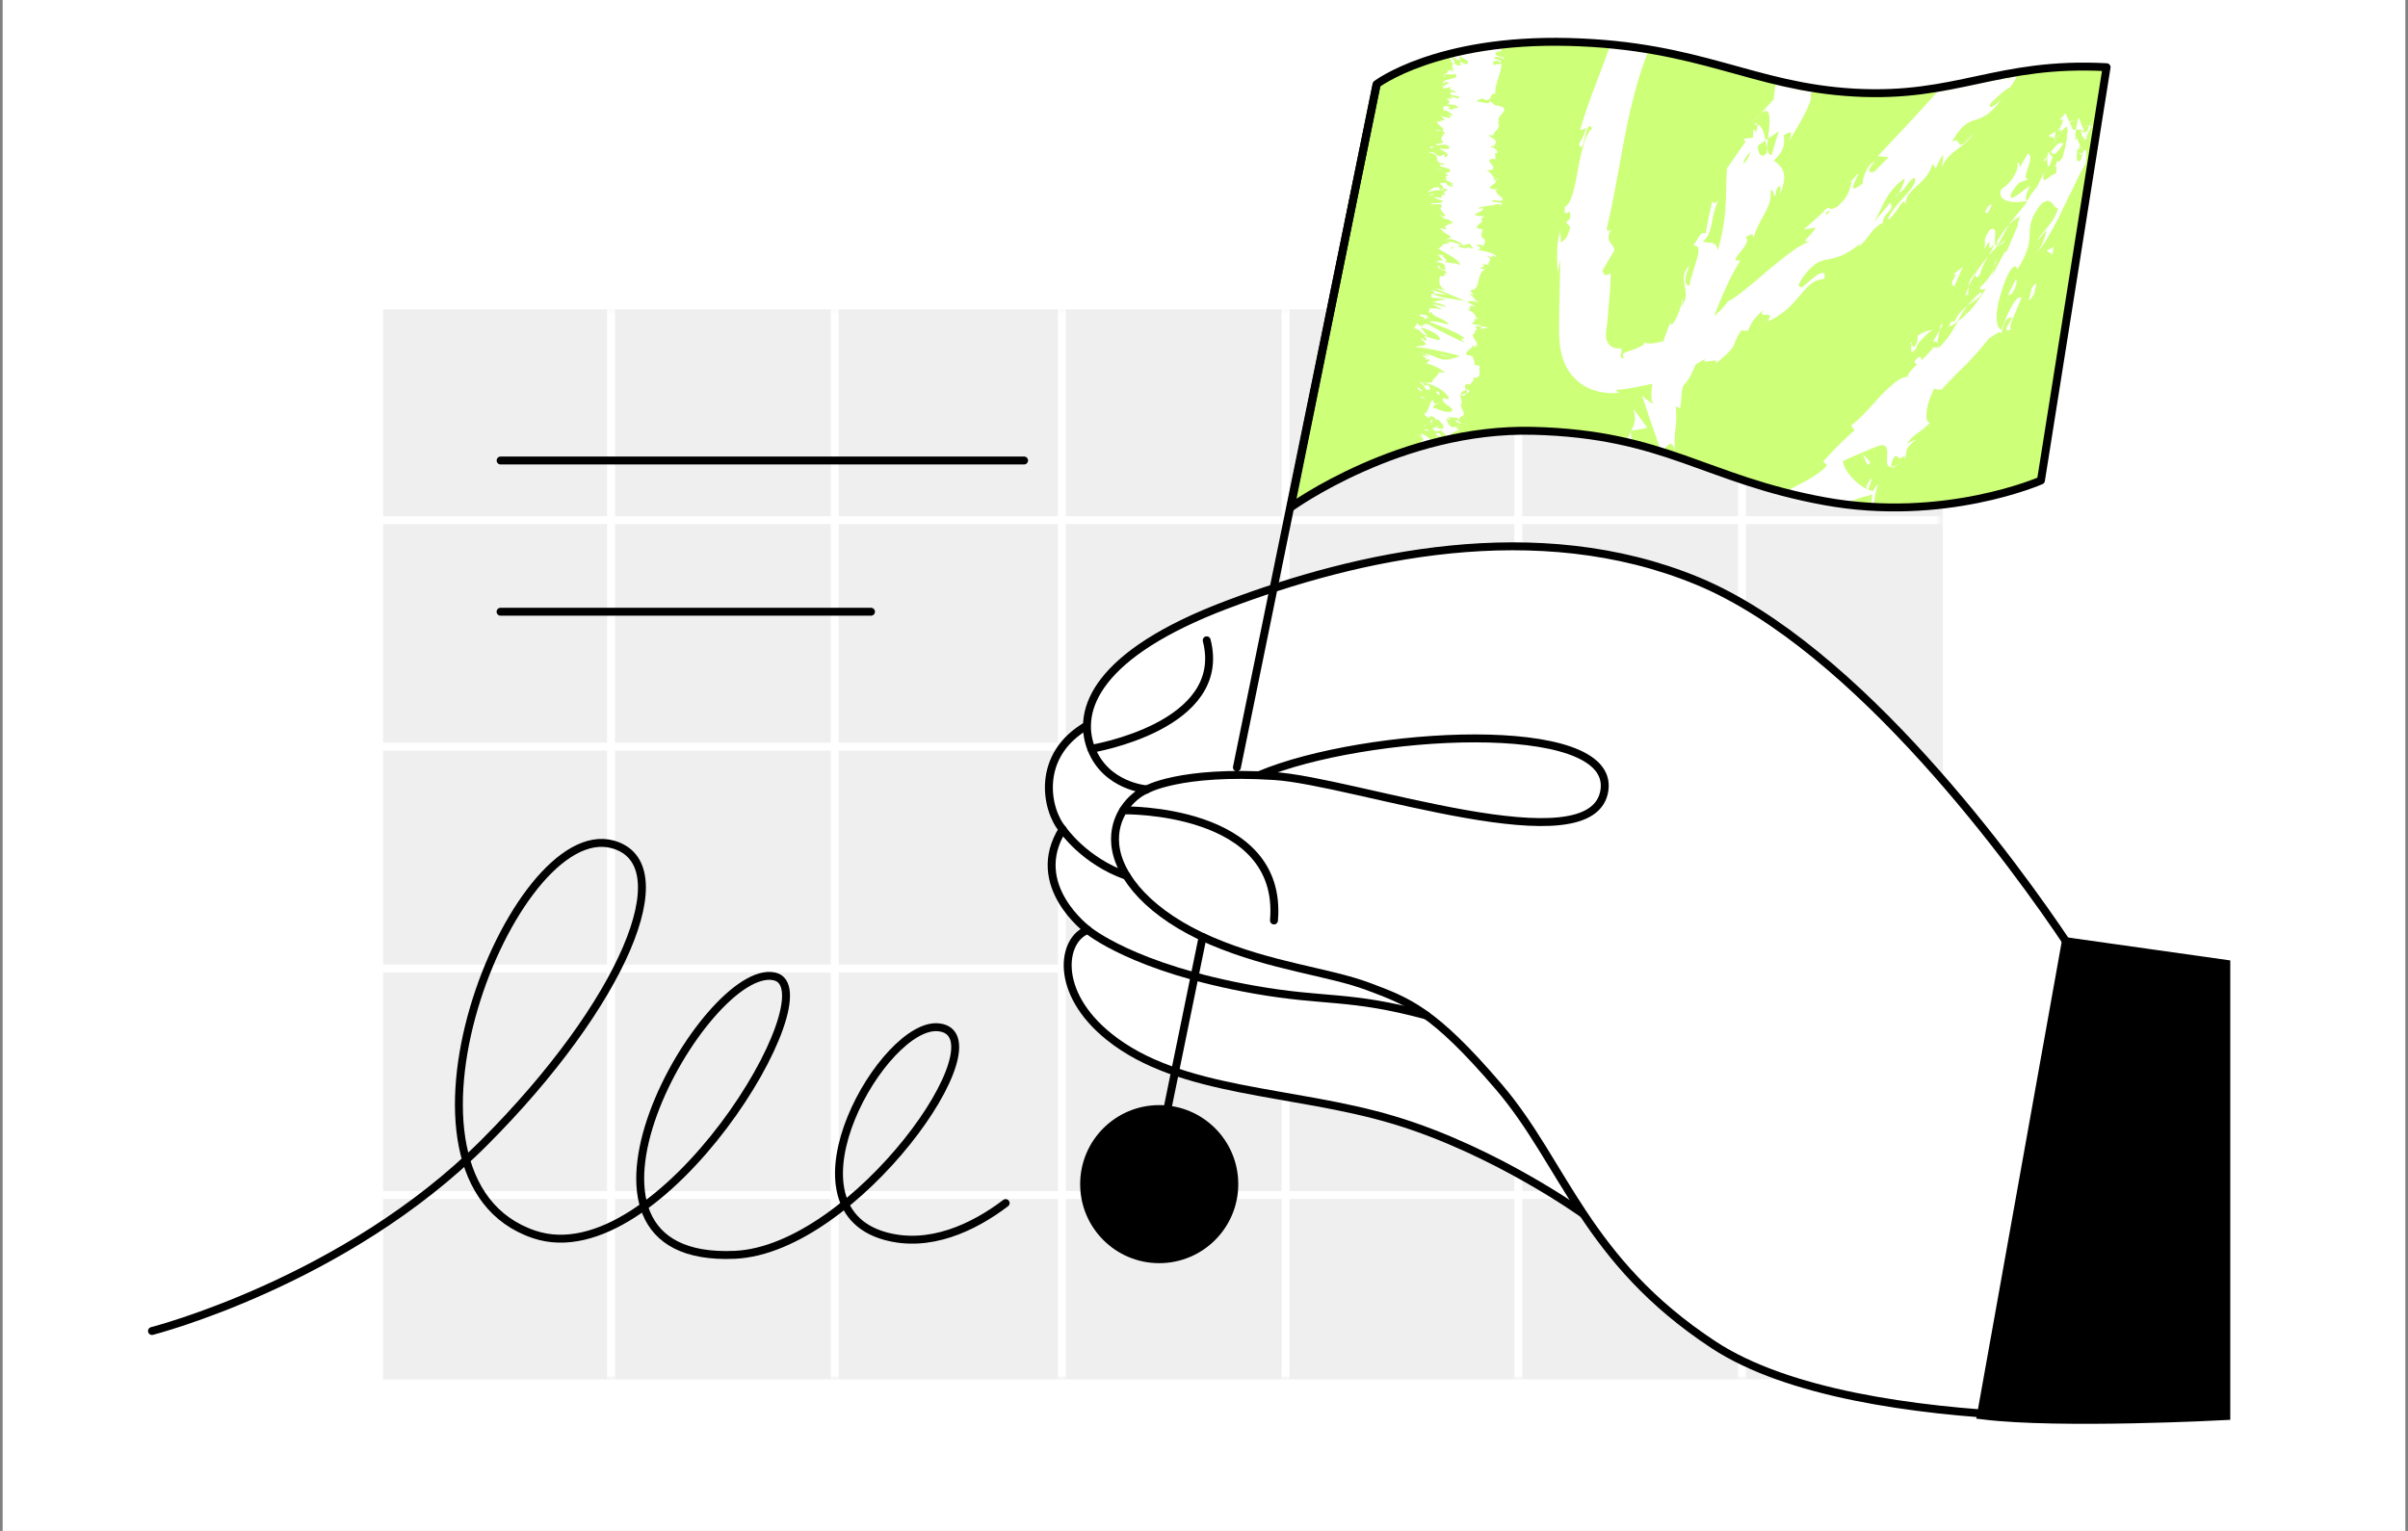
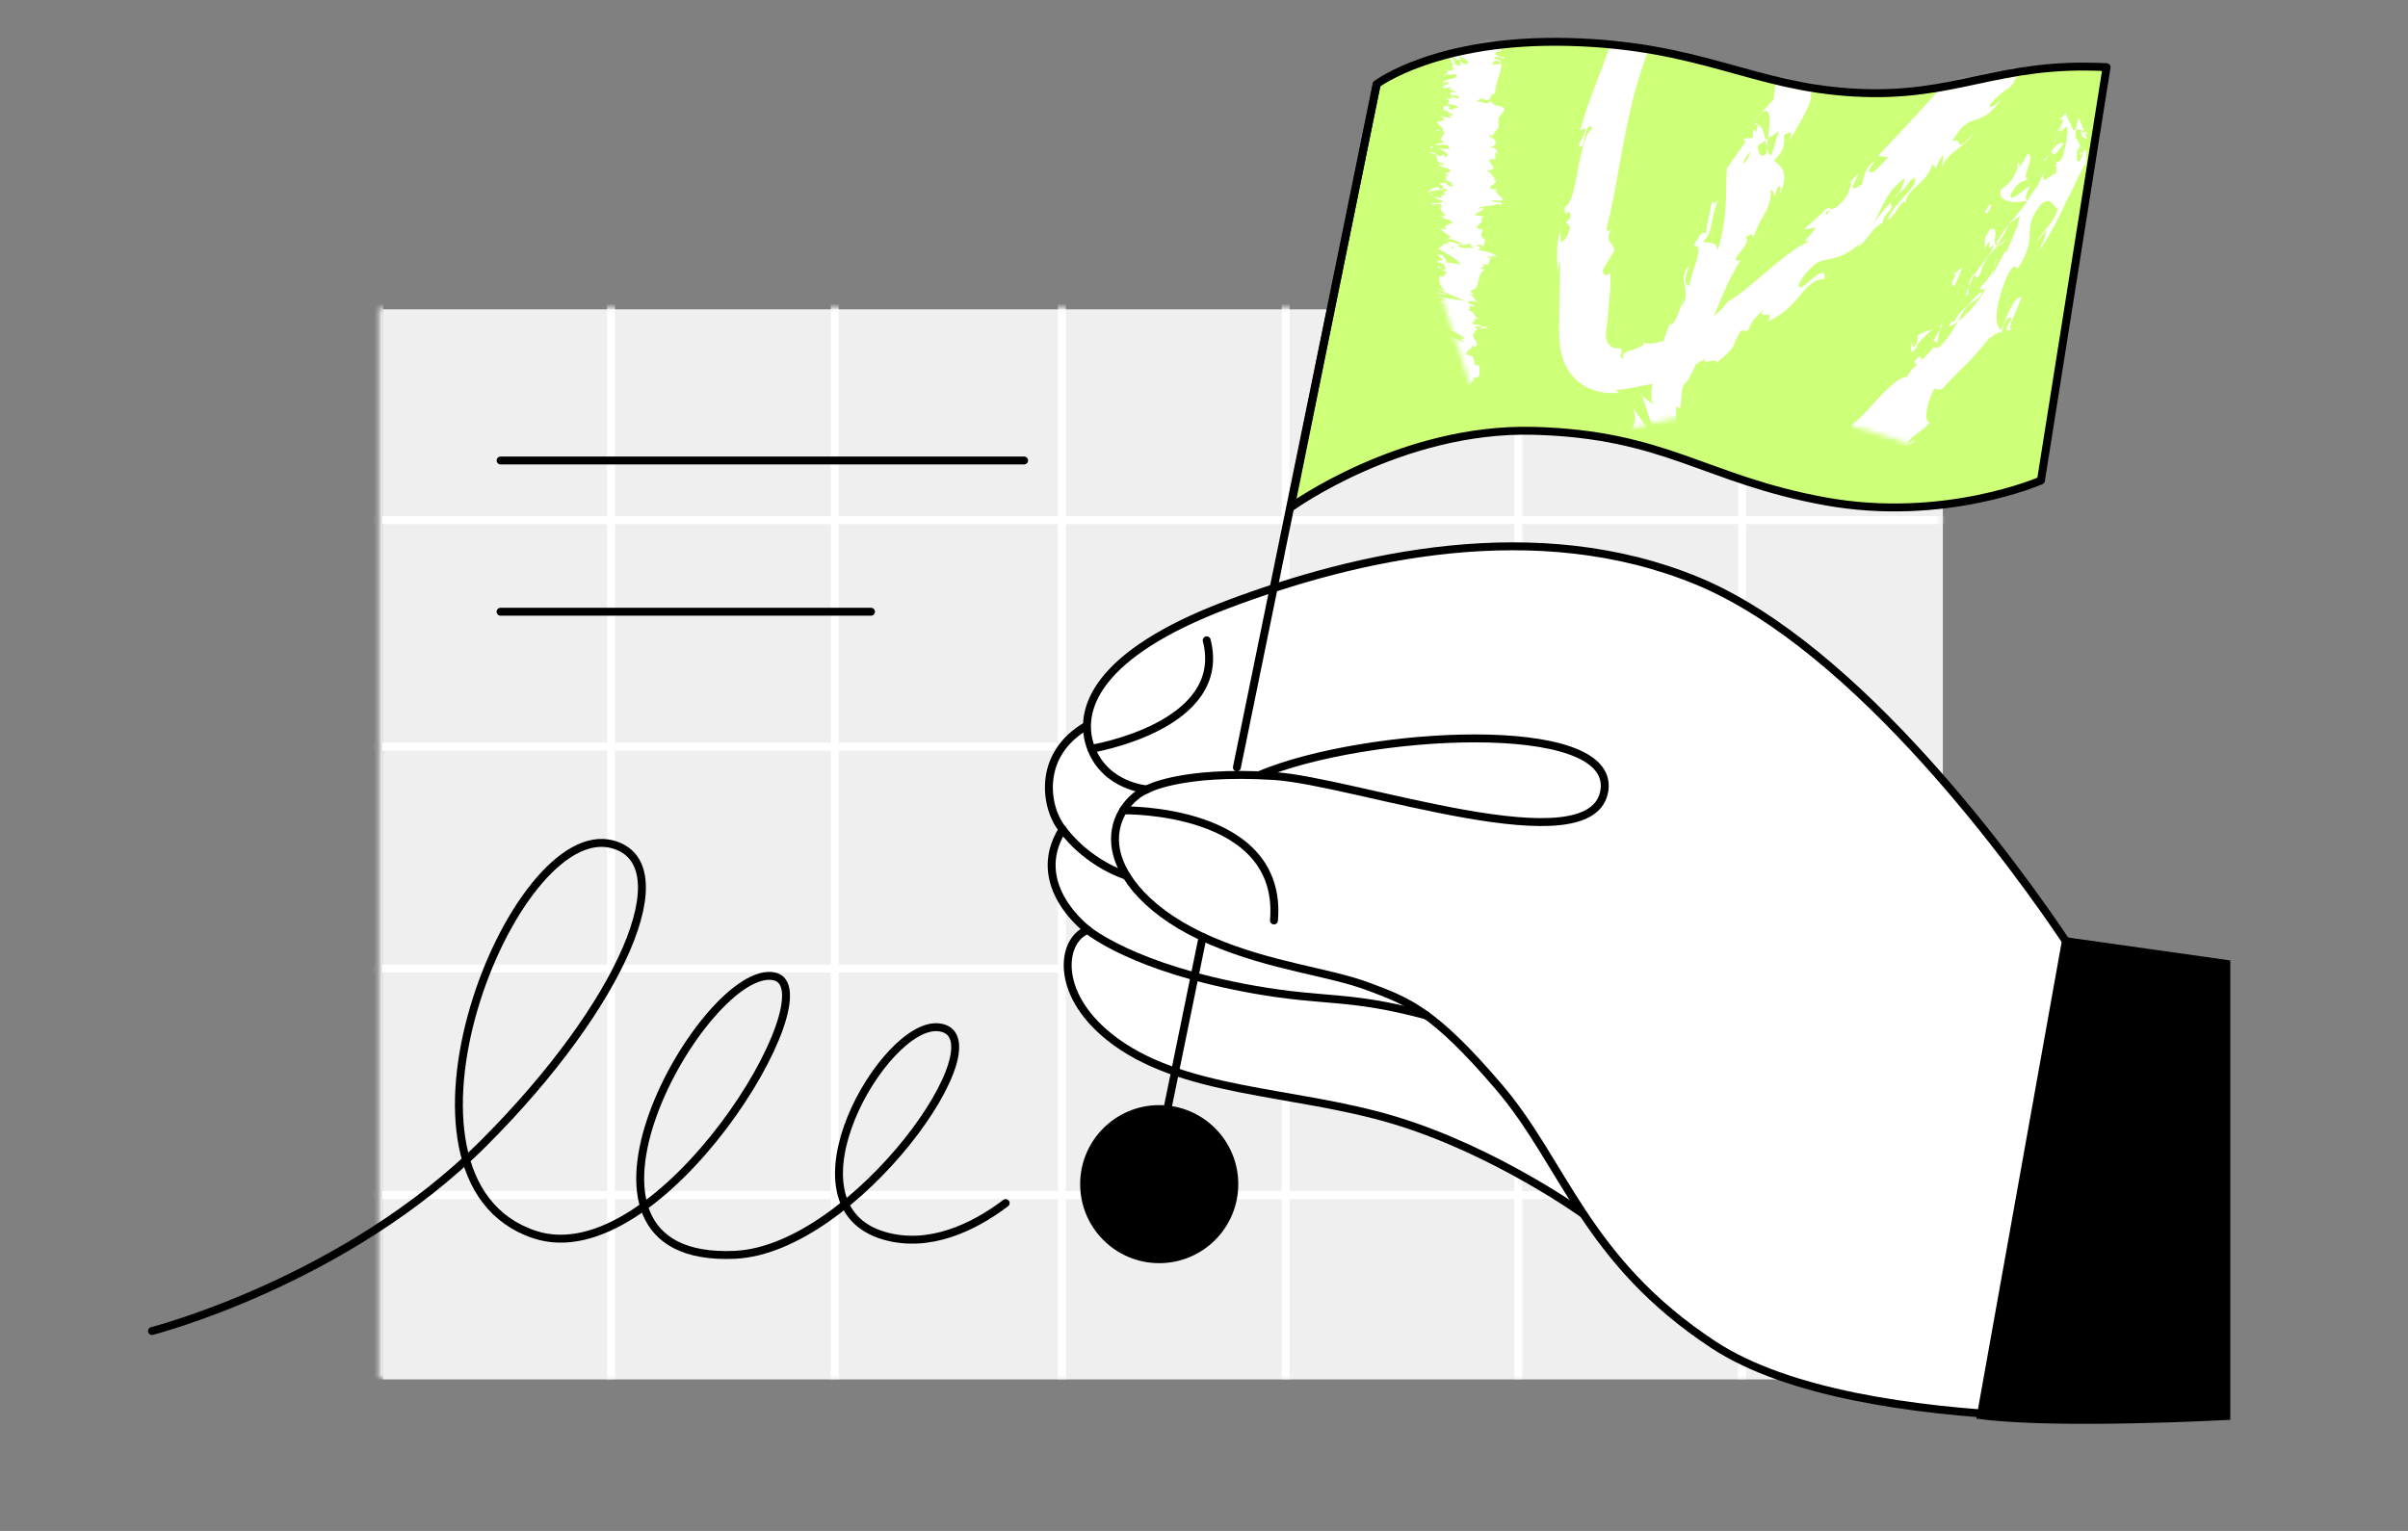
<svg xmlns="http://www.w3.org/2000/svg" width="456" height="290" fill="none">
  <rect width="100%" height="100%" fill="#808080" stroke="none" />
-   <path fill="#fff" d="M.5 0h455v290H.5z" />
  <path fill="#EFEFEF" d="M367.92 58.6H72.5v202.7h295.42z" />
  <mask id="a" width="297" height="204" x="71" y="58" maskUnits="userSpaceOnUse" style="mask-type:luminance">
    <path fill="#fff" d="M367.26 58.31H71.79v202.7h295.47z" />
  </mask>
  <g stroke="#fff" stroke-miterlimit="10" stroke-width="1.5" mask="url(#a)">
    <path d="M71.76-108.011v535.69M115.71-108.011v535.69M158.07-108.011v535.69M201.09-108.011v535.69M243.46-108.011v535.69M287.52-108.011v535.69M329.89-108.011v535.69M-267.76 226.379h848.6M-267.76 183.469h848.6M-267.76 141.439H351.1M-267.76 98.53h848.6" />
  </g>
  <path fill="#fff" stroke="#000" stroke-linecap="round" stroke-linejoin="round" stroke-miterlimit="10" stroke-width="1.5" d="M299.84 229.97s-16.69-12.03-35.87-17.79-40.47-4.98-53.92-15.77c-10.57-8.48-8.95-18.54-4.05-20.25 0 0-11.43-8.45-4.77-19.06-3.11-3.6-5.29-14.07 4.78-19.76 0 0 25.72-19.26 81.19-13.47s73.37 25.41 87.29 64.41c15.55 43.61-26.77 75.22-74.65 41.69" />
  <path fill="#fff" stroke="#000" stroke-linecap="round" stroke-linejoin="round" stroke-miterlimit="10" stroke-width="1.5" d="M420.26 267.9s-67.77 5.25-95.77-13.16c-24.27-15.96-28.21-34.28-40.65-48.84s-17.26-16.22-24.75-19.03-18.26-3.75-29.74-8.66c-11.47-4.92-17.54-12.05-18.15-18.19-.54-5.42 3.09-9.3 5.99-10.49 0 0-7.73-.52-10.54-7.7-2.87-7.33 1.01-17.96 25.67-27.28 24.56-9.29 58.7-17.11 89.17-4.48s60.66 54.63 70 68.63z" />
  <path fill="#000" stroke="#000" stroke-miterlimit="10" stroke-width="2.229" d="m391.5 178.7 29.73 4.2v85s-31.13 1.66-45.68-.13z" />
  <path stroke="#000" stroke-linecap="round" stroke-linejoin="round" stroke-miterlimit="10" stroke-width="1.5" d="M217.04 149.6s6.33-3.72 24.21-2.6c15.16.94 60.62 17.35 62.59 2.61 1.85-13.89-45.43-11.13-65.24-2.84M206.66 141.84s26.06-4.23 21.85-20.55M212.72 153.5s30.36-.59 28.53 20.86M201.23 157.11s4.05 5.98 12.11 8.8M206 176.17s8.53 7.23 31.54 11.3c13.59 2.4 17.86.93 32.6 4.89M217.82 225.96l9.92-48.47" />
  <path fill="#000" d="M219.52 239.28c8.268 0 14.97-6.702 14.97-14.97s-6.702-14.97-14.97-14.97-14.97 6.702-14.97 14.97 6.702 14.97 14.97 14.97" />
  <path fill="#CDFF78" d="M259.92 16s11.41-8.71 36.62-8.05 34.86 8.55 54.37 9.65 27.18-5.95 48.01-4.84l-12.5 78.72s-18.41 8.11-41.21 3.95c-22.8-4.17-30.25-12.77-55.46-13.4s-46.17 14.59-46.17 14.59z" />
  <path stroke="#000" stroke-linecap="round" stroke-linejoin="round" stroke-miterlimit="10" stroke-width="1.5" d="m234.23 145.37 26.44-129.16" />
  <mask id="b" width="156" height="90" x="243" y="7" maskUnits="userSpaceOnUse" style="mask-type:luminance">
-     <path fill="#fff" d="M259.92 16s11.41-8.71 36.62-8.05 34.86 8.55 54.37 9.65 27.18-5.95 48.01-4.84l-12.5 78.72s-18.41 8.11-41.21 3.95c-22.8-4.17-30.25-12.77-55.46-13.4s-46.17 14.59-46.17 14.59z" />
+     <path fill="#fff" d="M259.92 16s11.41-8.71 36.62-8.05 34.86 8.55 54.37 9.65 27.18-5.95 48.01-4.84l-12.5 78.72c-22.8-4.17-30.25-12.77-55.46-13.4s-46.17 14.59-46.17 14.59z" />
  </mask>
  <g fill="#fff" mask="url(#b)">
    <path d="M355.69 91.77c-.97.51-1.18 1.92-1.33 3.48-.14 1.57-.23 3.31-.7 4.62l-.43.381 1.05 1.44c.09-.83.15-1.73.2-2.64.05-.92.17-1.84.26-2.74.22-1.78.44-3.46.95-4.54M361.18 84.85c-.74.29.01-1.82-.75 1.73.12-.15.17-.19.25-.28.1-.31.23-.74.5-1.45M360.69 86.3c.81-.84-.43 1.52 0 0M362.62 79.21c-.06.72-.15 1.43-.17 2.15.46-.31 1.2-2.01 1.21-1.28.43-2.1-.06-1.82-1.04-.87M362.2 76.94l-.15 1.11c.21-.13.36-.38.15-1.11M361.73 80.39l.32-2.34c-.35.2-.84.06-.2 1.06-.37-.33-.1.25-.12 1.28M361.09 81.56c-.68 1.02-1.35 2.42-1.24.22-1 3.94.25 3.68 1.24-.22M354.29 90.61c-.28.49-.59.97-.85 1.47l.22 1.5c-.05-.37.21-1.11.44-1.76.25-.65.45-1.2.19-1.21M368.26 67.46c-.25-.26-1.12.26-1.58.23-.1.52-.22 1.04-.29 1.57.52-.65 1.37-1.92 1.87-1.8M366.681 67.68l.46-2.35c-.95 1.86-.86 2.32-.46 2.35M360.68 75.98l-.17 4.04.41-4.75zM372.21 59.61l.09 1.52.03-2.62zM374.96 54.46c.07 1.16 1.61-.58 1.44.5.67-1.43.93-2.84 1.17-4.13-.47 1.24-1.28 2.35-2.61 3.63" />
    <path d="M378.061 48.73c-.22.63-.35 1.35-.5 2.12.25-.66.44-1.35.5-2.12M369.021 61.83c.27-.07.91-.13 1.71-1.18l-1.27.37c-.13.25-.29.53-.44.81" />
    <path d="m369.42 61.04.04-.01c.49-.87.82-1.47.97-1.73-.13.21-.44.74-1.01 1.74M368.91 62.03c.04-.07.07-.13.11-.2-.12.03-.18.07-.11.2M363.751 70.55c.03-1.48.63-4.4-1.19-2.12.21 1.17 1.25-.12 1.19 2.12M367.32 62.51l-1.25 2.17c.25.06.77-.19.72.54zM367.61 61.29c-.1.41-.21.81-.29 1.22.15-.27.33-.52.5-.79zM375.03 51.79c.23-1.11.83-2.12 1.49-3.26-.92 1.09-1.83 2.26-2.54 3.45.16.33.3 1.12 1.05-.19M372.15 56.19c.02-.07.05-.16.07-.23-.15.08-.23.17-.07.23M384.13 37.98l-.26.06c.03.05.07.09.1.14zM373.7 52.09c-.7.83-.82 1.5-.87 2.18.32-.74.69-1.5 1.14-2.29-.06-.15-.13-.21-.27.11M379.71 45.5c-.48.34-.99.75-1.49 1.2.56-.28 1.59-.9 1.49-1.2M372.63 55.78c-.01.05-.02.1-.04.16.35-.21.24-.22.04-.16M372.63 55.78c.16-.54.17-1.03.21-1.51-.26.6-.48 1.17-.62 1.69.12-.09.28-.15.41-.18M381.951 30.98c.28.36.08 1.21-.45 2.16-.51.96-1.36 2-2.51 2.69-1 2.35 2.32 2.82 4.87 2.2-.25-.3-.54-.51.58-2.79-.9.36-4.28 3.63-3.62 1.49 1.71-2.89 1.89-1.97 3.31-2.88-1.75.34 1.54-4.23-.14-4.76l-1.49 2.61c-.23-.12.16-1.19-.55-.72M380.94 41.67l-.5.89c.79-.85 1.54-1.31 3.04-2.06.69-1.57.64-2.05.49-2.32-1.03 1.29-2.15 2.52-3.12 3.86zM377.82 46.25c-.34-1.18.75-3.41-.97-2.78-1.7 2.48-.53 2.19-1.17 3.91 2.41-4.18-.3 1.45 2.03-1.16-.37.88-.79 1.62-1.19 2.31.56-.66 1.13-1.27 1.7-1.83-.04.02-.07.04-.11.06l-.01.02-.01-.01c-.21.11-.31.12-.12-.03 0-.02.03-.07.04-.09-.1-.12-.15-.26-.19-.4.97-1.01.33-.04.19.39.03.04.05.1.09.13.01 0 .01 0 .02-.01l2.33-4.19c-.7.74-1.42 1.79-2.63 3.68M361.73 65.19c.14-.1.2-.07.27-.05.03-.33.01-.48-.27.05M363.12 63.6c-.03.38.19.81-.39 1.82-.69.79-.42-.19-.73-.28-.07.75-.41 2.5.94.71l.03-.37c1.14-1.66 3.29-3.42 3.26-3.04-1.02.14-1.79.32-3.11 1.16M370.041 54.33l1.639-3.75-1.759 1.37.48.16c-1.34 1.9-.55 1.78-.36 2.22M384.78 37.92l.47 1.04.3-2.69zM387.99 33.89l.54.72.49-1.37zM334.781 26.24c-.16.11-.33.22-.49.33.11.53.22 1.04.31 1.49.05-.55.11-1.17.18-1.82M331.771 23.34l1.63-1.82c-.43.38-.96.96-1.63 1.82M375.17 55.27c-1.16.99-1.96 1.85-2.59 2.66 1.46-1.12 2.98-1.83 2.59-2.66M370.07 61.33c.23-.15.43-.32.66-.48.54-.93 1.04-1.9 1.85-2.93-.54.41-1.08.88-1.52 1.45-.44.56-.82 1.19-.99 1.96M295.39 44.01c.06-.13.09-.28.16-.39-.13-.05-.15.13-.16.39M389.2 26.52c.3-1.05-.05-.2 0 0M394.61 22.74c.02.26.09.47.29.57a.81.81 0 0 1-.29-.57M367.671 73.75l-.07.07c.37-.12.31-.1.07-.07M390.16 25.12c-.25.35-.5.76-.74 1.21.15-.18.38-.54.74-1.21M389.66 25.17c.16-.34.29-.61.41-.86-.11-.18-.25-.1-.41.86" />
    <path d="M388.7 27.95c.23-.58.47-1.11.72-1.61-.13.18-.21.24-.23.18-.09.3-.21.74-.49 1.43M359.52 36.59c-.07.03-.15.09-.24.12-.5 1.12-.19.7.24-.12M308.81 81.61c-.01.05.01.09.01.14.03-.05.06-.11.08-.15zM309.28 77.42c.66 2.04.24 2.95-.38 4.17l3.06-.54z" />
    <path d="M396.26-58.67c-.75 0-1.54-.06-2.33-.01l-2.44.27c1.34-.76 2.7-1.47 3.91-1.77.6-.18 1.15-.37 1.64-.47q.735-.12 1.23-.21c1.31-.25 1.36-.42-1.13-.98-.12.37-.54.73-1.15 1.05-.61.34-1.42.55-2.34.92-.46.19-.95.38-1.47.56-.52.19-1.05.35-1.62.62-.49.23-1 .47-1.52.71-.41.2-.8.43-1.2.65-3.22 1.77-5.65 4.01-4.88 5.29-.67.3-1.37.6-2.04.92.47-.39.44-.58.93-.96-2.08.84-2.27 1.81-2.43 2.91-.16 1.12-.32 2.38-2.15 4.1-1.33 1.15-2.43 1.79-1.94.66l-1.82 3.37c-.74.8-.97.26-.24-.54l-3.45 4.55-.04-.09c-.14.93-.69 2.84-1 3.74-1.23.87.19-.77-.33-.71l-1.36 2.93c-1.41.53-.4-1.99 1.03-3.64-2.09.23-2.35.87-2.75 1.93-.38 1.08-.95 2.53-3.53 4.58.49-.87.97-1.77 1.48-2.63-2.54.5-3.42 2.77-6.31 4.87.94-.33 6.2-3.86 4.77-.64-.76.64-1.6 1.6-2.21 3.45-.89-.62-1.74.99-2.97 2.89l-1.1-.93c-1.07 2.25-.36 2.51-.65 4.05-1.68 2.15-2.9 2-4.02 2.03-2.59 3.53 3.13-1.53.51 2.93a18.2 18.2 0 0 0-2.81 4.13c-.74 1.47-1.32 3.14-2.1 5.19-1.75 1.9-.51-.83-1.33-.28l-.21 2.51c-.31.45-.52.12-.62-.05-.61 1.84 1.11.86-.05 3.62.47.75-.78 1.76-2.2 3.11-1.43 1.35-3.01 3.04-3.09 5.09-.79.6-.55-.81-1.17-.83-1.38 5.01-1.38 4.19-1.89 8.6l-2.44 2.7c2.13-1.81 1.75 1.71 1.38 4.72.88-.58 1.64-1.07 2.07-1.43-.48 1.46-.93 2.93-1.34 4.42-.45.39-.69-.23-.9-1.17-.03.33-.05.65-.05.9-1.18 1.24-1.56.12-1.76-1.29.49-.38 1-.75 1.5-1.1-.28-1.4-.64-2.77-1.49-2.94.01.34-.13.92-.35 1.52-.07-.37-.18-.63-.37-.57-.21.07-.14.64-.14 1.49l-1.88.25.46.51-3.52 5.04c-.2 2.3-.1 4.57-.26 7.05a37 37 0 0 1-.45 3.93c-.22 1.4-.54 2.9-1.04 4.54-.43-2.01-1.62-1.07-2.86-1.68 1.03-.59 1.4-1.87 1.71-3.41s.64-3.31 1.5-4.88c-.9 1.64-1.33 1-1.35.47l-.69 3.17-.61 3.19c-.99-.57-1.3.92-2.37 2.28 1.27-.16 1.16 1.08.69 2.68s-1.22 3.61-1.37 4.93c-.76-.12-1.25-.97.05-3.86-2.82 2.65.84 5.14-1.71 7.81.26-.72.51-1.07.26-1.49-.06 1.89-1.96 5.86-2.24 4.67l.24-.73c-2.03 4.7-4.97 14.76-3.35 16.03-.25-.02-2.01-1.31-2.27-1.72 1.16 3.55 2.37 7.04 3.58 10.48-1.34-1.21-5.94.72-5.64-3.6-.28.55-.59 1.18-.86 1.99-.26.86-.47 1.95-.48 3.38.42-.86 2.79-1.6 2.66-.42-1.24 1.36-1.58 1.91-1.89 2.54-.16.32-.32.66-.55 1.18-.24.52-.56 1.22-1.02 2.29.23-.7.95-.59 1.58-.07.65.53 1.2 1.42 1.2 2.46-.39-.33-2.51.27-2.8-.58.83 1.92 1.9 3.78 3.26 5.31-.4-.59-.93-.55-1.4-.12-.48.43-.86 1.26-.89 2.11.05-.21.2.03.43.53.27.49.6 1.25 1.11 2.04.26.39.52.81.82 1.2q.48.57.96 1.08c.65.65 1.31 1.11 1.71 1.36-.69-.78-1.33-1.55-1.82-2.43 1.23 1.55 2.63 2.19 3.77 2.5.6.11 1.15.16 1.66.15.52-.05 1-.13 1.46-.23 1.86-.52 3.28-1.25 6.01-1.65-.28.31-.6 1.17-.47 1.93.06.38.25.73.64.98.39.24.99.38 1.81.25.61-.79 1.72-2.73 2.83-4.83.57-1.05 1.15-2.15 1.8-3.19.65-1.03 1.34-2.01 2.22-2.85l1.15.15 2.62-2.6c-.43 1.4-1.45 3.8-2.71 6.28-1.26 2.46-3.06 4.92-4.71 6.37 2.38-.35 1 .61 4.12-.95 1.43.06-1.24 1.8-2.26 2.24 1.34-.49 2.64-1.02 3.87-1.61.62-.28 1.23-.6 1.82-.9l1.65-.88c-1.06-1.12 4.06-4.24 3.09-5.18-.95.96-1.97 1.85-2.96 2.78-1.02.92-1.95 1.84-3.07 2.78-.26-.28-.25-.81-.03-1.47.19-.66.58-1.46 1.14-2.31 1.11-1.7 2.92-3.46 5.07-4.84 1.41-.24.69 2.76 1.04 3.12.27-.82 3.53-3.58 4.11-3.58-.43.66-.9 1.27-1.35 1.92 1.38-.57 2.04-1.69 2.81-2.76s1.65-2.08 3.48-2.56c.99-.66 4-.79 3.6-1.6-2.62-.05-6.19-3.97-6.04-5.75.19-.08 1.6-.72 3.18-1.38 1.57-.66 3.23-1.43 4.02-1.55 2.34-.31-.02 4.33 1.97 4.08-.22-.35.25-1.46.47-1.88 1.16-.58.47 1.29 2.37-.68-.68-1.39 4.04-3.79.05-1.82 1.58-2.17 2.22-1.76 4.39-4-1.37.03-.52-4.35.9-6.53.18.37.95.28 1.32.22 1.8-1.97 3.27-3.42 4.73-4.83 1.39-1.47 2.73-2.93 4.27-4.9.57-.15 2.33-1.88 2.26-.65.2-.75.17-1.6 1.03-2.88 2.82-1.72-1.84 2.96.78 1.98-.3-.34.03-1.34.54-2.52s1.11-2.6 1.49-3.67c-.76-.08-1.5.95-2.14 2.28-.69 1.3-1.31 2.88-1.73 3.95-1.54-1.11-.87-5.3 1.08-10.08.91-1.82 1.35-2.07 1.65-1.91.29.15.39.68.46.31 2.06-3.24 2.2-5.04 2.23-6.67.05-1.63.19-2.99 2.17-5.51 2.14-1.75 2.2.93 3.21.8-.48 1.63-1.27 2.68-2.02 3.59s-1.47 1.67-1.97 2.69l1.79-2.21c-.16 1.12-.88 3.29-1.82 4.16.52-.32 1.16-1.21 1.89-2.44.72-1.23 1.6-2.77 2.43-4.46.81-1.7 1.68-3.51 2.55-5.21.8-1.74 1.61-3.37 2.41-4.67.06-1.13.27-3.01-.47-2.36-.15.62-.34 1.22-.53 1.82-.78.63-.75-.32-.7-1.16.04-.84.07-1.6-.53-.56.16-1.95.16-4.11.86-6.37l1.64 4.05c-.31-.1-.52-.2-.91-.34-.1-.45-.25-.92-.46-1.34.05.18.44.34.79.48.37.11.71.3 1.07.25a.6.6 0 0 1-.38-.1c-.13-.07-.27-.13-.42-.25-.32-.15-.74-.41-1.26-.45-1.03-.18-2.29.33-2.39 1.41.76-.09 1.48-.07 2.06.07-.65.57-1.26 1.51-1.91 2.51-.33.5-.67 1.02-1.06 1.51-.19.25-.4.49-.62.72-.11.12-.22.23-.35.34q-.195.21-.42.39c.97-.1 1.01-.18 1.16-.36.14-.16.39-.41 1.53-.39-1.22-.19-.04-1.34.98-1.98.51-.34.91-.51 1.04-.7.12-.18.11-.46-.47-.79.76.48 1.02.74 1.09.89l.01.05v.01l.01-.06v-.07c0-.05.02-.19.03-.22-.01.03-.01.02-.02.04q-.06.195-.15.33l-3.1-6.84c-.3.39-.66.81-1.14 1.24.46.06 1.16-.68.09 1.64.09.15.15.47.19.66-.04.07-.05.09-.09.15.04-.04.06-.07.1-.11.03.13.04.14.04-.04.39-.51.78-.89 1.09-1 .27.77.05 2.13-.23 3.48-.29 1.35-.74 2.66-.74 3.41-.78 1.34-.23-.79-1-.2l-.05 2.23c-.97-.18-3.15 3.05-2.24-.46-.41.99-.92 1.94-1.37 2.91-.65.74-1.3 1.67-1.83 2.62-.52.95-1 1.88-1.17 2.7-.89 1.23-.79 3.92-.87 2.37-.56 1.61-1.3 3.13-1.95 4.7l-.24-.09c-1.26 2.15-2.36 4.49-3.61 6.86-.62 1.19-1.41 2.3-2.26 3.39-.88 1.07-1.83 2.12-3.09 2.96-.84 1.46-1.61 3.08-3.63 5.07l-1.02-.13c-.58.92-1.79 2.01-2.83 3.03-1.07 1-2.02 1.89-2 2.54-.82.03-1.69.5-2.58 1.22-.88.73-1.87 1.63-2.8 2.65-1.84 2.06-3.83 4.26-5.36 5.37l.64.94c-.97.87-1.92 1.71-2.88 2.67-.97.95-1.92 2.05-3.08 3.21l.78.67c-.87 1.17-2.44 2.12-4.2 3.12-1.79.96-3.84 1.88-5.63 3.18.04-.49 1.02-1.04 1.81-1.3-2.78.61-4.94 2.32-7.01 4.19-1.03.92-1.95 1.72-3 2.33-1.02.6-2.11.96-3.18.88-.82.63-1.56.69-2.19.52.08-.02.15-.05.2-.09-.09 0-.22.02-.35.05-.4-.11-.78-.28-1.14-.43.3.25.66.39.95.46-.64.09-1.54.27-2.34.37-.04-.37-.07-.74-.07-1.1-.06.01-.09-.01-.14-.01-.37-.53-.67.33-.54 1.2-.22.04-.43.07-.62.08-.2.01-.42.09-.6.1.08-.48 0-.71-.15-.89-.12-.21-.39-.27-.61-.43-.21-.15-.48-.29-.55-.56a.84.84 0 0 1-.04-.42c.04-.17.14-.36.3-.55-.54.05-1.11-.87-1.61-2.13-.51-1.24-.88-2.75-1.81-3.13.25-.03.38-.4.37.28.26-1.4.64-2.77.35-4.16l1.46-.35c-.41-1.14-.73-2.34-1.04-3.57 1.38-1.78 2.09-2.47 2.52-.21-.16-5.22.54-4.04.21-8.58l.78.46c.43-1.45.05-4.12 1.03-4.78 2.51-2.74 5.64-15.86 10.45-23.31-3.05.56 2.62-3.28.9-4.38.76-.23 1.55-1.2 1.49.3 1.24-4.29 3.58-5.67 3.3-9.16.78-.2.41 1.23.94.98.03-.38.12-1.49.65-1.75.53-.25.19.8.13 1.54 1.85-4.1.34-5.34-1.11-6.41 1.75-1.72 2.14-2.79 1.87-4.8.89-.46 2.04-1.37.94 1.24.8-1.38 5.17-8.23 4.05-9.01.56-.27 1.16-1.9 1.22-2.35 1.78-3.09 2.04-3.31 3.7-6.39l-.69.72c-.79-2.06 1.14-2.72 2.38-5.26l.11.16c4.44-4.89.96-2.7 5.52-7.39l-1.09-.28c-1.64-1.77 4.25-4.01 5.54-7.59l-1.24.78c.44-2.17 5.81-2.9 7.17-4.39.42-.25-.13.75-.36 1.34 4.13-3.54-.77-1.37 1.25-4.79 1.04-.14 1 1.87 2.69-.17 1.26-.68 2.58-7.67 6.01-9.61-.95.27-1.9.54-1.11-1.18 1.55-2.39 6.47-4.55 6.67-7.67.35-.17.55-.18.67-.1 1-2.06 3.83-5.64 4.07-7.2 1.98.64 3.86-1.78 5.89-3.67.51-.45 1.01-.93 1.52-1.27.25-.18.49-.37.73-.49.12-.06.23-.12.34-.17.08-.04.16-.08.24-.11.66-.26 1.17-.07 1.26.79 1.04-.38 2.19-.56 3.35-.45.05.01.1 0 .15.01l-.3.36c.71.77 1.06 1.34 1.54 1.68.46.37.93.62 1.42.97-.15.71-.52.32-.7.35-.02.47-.07.86-.13 1.21-.02.17-.05.33-.09.51-.03.18-.06.43-.08.62-.13.83-.21 1.51-.27 2.19-.11 1.37.07 2.74.04 5.35l-1.21.1c.05.36-.24 1-.69 1.83-.25.42-.51.87-.84 1.38-.33.52-.7 1.09-1.08 1.68-.75 1.2-1.54 2.53-2.23 3.94-.73 1.39-1.36 2.86-1.75 4.35-.09-.11-.22-.32-.15-.82-.23.83-.57 1.66-.96 2.48-.42.81-.91 1.61-1.42 2.4a84 84 0 0 1-3.24 4.52c-1.06 1.42-1.98 2.75-2.49 4-.52 1.24-.68 2.38-.14 3.44l-1.52 4.35c3.33-4.8 1.02 1.68 2.85-.02-1.01 2.11-4.28 4.35-2.88 1.88l.41-.26c-1.2-2-4.59 5.68-5.73 4.71-6.42 9.48-14.25 17.5-21.53 25.25l2.04.2-2.62 2.67c-.95.46-1.82.08.04-1.81-1.63.39-2.47 3.79-2.28 4.09-4.14 3.24.06-2.77-1.1-1.66-.46.55-.95 1.08-1.42 1.63l.48-.21c-.75 1.71-.36 2.32-2.67 4.54-1.68 1.18-1.45 0-2.07.51-.08-.09-.31.06-.91.81-1.17 1.04-2.31 2.1-3.5 3.11.76-.1 1.5-.22 2.25-.34-1.07 1.91-3.33 2.93-.71 2.56-1.96.24-5.31 3.06-8.58 5.75-3.22 2.77-6.32 5.34-7.3 5.63-1.75 2.44-4.1 4.09-7.16 5.69.87-.2 2.09.81-.68 2.13-.22-1.58-1.57-1.2-3.26-.64-1.68.56-3.77 1.21-5.17.53.59.19.43.45-.11.76-.26.15-.65.33-1.01.47a7 7 0 0 1-.76.3c-.55.19-1.12.33-1.47.55-.34.2-.5.54.03 1.05-.92-.11-.83-.44-.7-.78.14-.35.29-.73-.07-1.17-.95.2-2.02-.21-2.47-1.15-.31-.62-.33-1.37-.26-2.08.03-.36.09-.69.15-1.06.01-.11.03-.15.04-.32l.05-.49.09-.98c.21-2.63.53-5.32.52-8.06-.38-.14-1.07 1.08-1.54-.57l2.24-3.8c-.04-1.47-2.11-1.57-.48-4.12-.37.34-.92.86-.94-.15 1.77-7.21 2.71-14.64 4.4-22.02 1.67-7.35 4.09-14.66 8.53-20.87-1.45 1.58-1.02.32-.48-1.13-.54.86-.89-.39-1.45-.4 1.22-1.77 2.56-3.46 3.81-5.17-.87-1.65 2.76-6.1 1.84-7.28l-.68 1.88c-.13-1.54-1.41-1.15-2.81-.47-1.41.68-3.01 1.62-3.89.99.18 1.77-1.25 3.32-2.7 5.17-1.47 1.84-2.83 4.04-2.49 6.87-.79.89-.32-1.14-.99-.75.42 1.54.06 3.03-1.28 5.6l-.11-.38a81 81 0 0 1-1.68 5.06c-.51 1.51-1.04 2.89-1.59 4.29-1.06 2.82-2.23 5.76-3.51 10.14l1.18-.43c-.59 1.86-.95 2.21-1.4 3.05.57 1.26.86-.08 1.17-1.44.33-1.35.73-2.71 1.36-1.53-.67.51-1.2 1.6-1.6 2.98s-.8 3.03-1.07 4.67c-.29 1.64-.61 3.24-.98 4.54-.36 1.29-.82 2.27-1.48 2.62-.42 2.98 1.33-.72.92 2.26l-.74.71.77.85c-.34 1.93-1.27 2.85-1.83 2.87.12-.47-.01-1.37-.01-1.89-1.09 2.48-.33 7.25-.65 8.1l.61-2.87c-.02 2.89-.1 5.99-.17 9.14-.01.79-.01 1.58-.02 2.37l-.01 1.42c-.01.58 0 1.19.03 1.78.11 2.38.63 4.65 1.87 6.49.53.78 1.19 1.47 1.91 2.06.73.57 1.55 1 2.39 1.34 1.7.62 3.49.8 5.19.61-.25-.16-.5-.34-.73-.53 2.07-.11 3.45-.47 4.56-.67.55-.11 1.03-.21 1.48-.3.36-.07.69-.13 1.03-.18 1.34-.21 2.84-.41 5.93-2.02l-.18.21c1.07-1.02 2.58-2.06 4.22-2.93-.6.68.23.53 1.03.41.79-.12 1.53-.23.72.64 2.69-2.19 3.21-2.85 3.51-3.39.28-.55.28-1.04 1.5-3.05l1.29.08c.74-1.49.61-1.86 3.04-4.05-1.66 2.24 2.43-.33.64 2.3 3.3-1.45 4.94-3.5 6.31-5.11 1.38-1.61 2.42-2.87 4.47-2.95.41-1.91-.91-1.15-2.2-.11-1.28 1.06-2.63 2.31-2.1 1.56-.81.2-.59-.55.05-1.49.63-.95 1.65-2.13 2.53-2.76.83-.71 2.01-.79 3.5-1.16 1.47-.39 3.24-1.11 5.23-3.04-.41.37-.31.52-.72.9 1.93-1 2.36-3.4 4.82-4.55.02-1.98 2.39-2.3 1.38-3.83-1.05 1.33-2.17 2.6-3.25 3.9.85-1.19 1.38-2.61 2.18-4.08.78-1.49 1.84-3.02 3.81-4.4.01.51-.6 1.85-1.07 2.74 1.32-.66 1.57-2.17 2.92-2.88.53.76-.46 1.94-1.71 3.35-1.25 1.4-2.76 3.03-3.38 4.58 1.62-.52 3.1-5.13 3.44-2.68-.12-1.65.87-2.59 2.04-3.63 1.16-1.05 2.47-2.23 3.02-4.25l.63.88c.27-.56.72-1.8 1.44-2.62-.07.81-.18 1.59-.27 2.39 1.13-3.05 4.58-3.85 5.98-6.52-3.9 4.76-1.87.26-4.11 1.76 1.87-3.33 3.06-3.75 4.43-4.2 1.35-.46 2.96-.88 5.29-4.46-.55 1.03-3.12 3.05-2.4 1.34 1.15-1.15 2.73-2.63 3.77-3.1 3.17-4.66-1.39.05-.49-2.25 2.19-.77 1.16-2.56 2.23-4.78l.89.6c2.12-2.42 1.87-3.1 1.61-3.69s-.56-1.1 1.36-3.26l-.08 2.84 1.32-2.72.69 1.18c1.05-3.22 1.72-3.97 3.7-6.52-1.05.23-1.42-1.35-.04-3.79 1.51-1.34.34 1.45 2.21-2.09.13 1.11.37 2.41-1.36 3.42.22.34.13 1.11.32 1.45 1.7-1.41 2.77-4.46 3.49-5.72-.32.47-.7 1.02-1 1.24.56-1.92 1.05-3.87 1.51-5.81.79-.61.73.18.67.96.46-1.09.41-2.04 1.14-3.61.56.8 1.41 1.12.61 3.49.6-1.79 1.2-3.57 1.72-5.38.5-.16 2.21-2.09 2.18-1.3.46-.64.81-1.43 1.11-2.31.29-.89.51-1.87.75-2.87.49-2.04 1.04-4 2.21-5.99-.07-.28-.04-.76.17-1.69.83-1.92 1.74-3.76 2.36-5.91.31-1.08.55-2.22.61-3.49.06-.63.02-1.27-.03-2.01-.02-.82-.25-1.78-.42-2.66.26-.74.32-1.48.48-2.28.17-.81.18-1.59.2-2.43-.13-.36-.25-.66-.35-.88-.11-.22-.23-.37-.32-.47-.18-.21-.29-.22-.36-.11-.15.22-.09.87-.22 1.46-.1.57-.26.99-.58.76-.3-.24-.77-1.14-1.86-2.95-.82-1.25-1.38-1.91-1.63-2.41-.25-.49-.24-.77-.12-.98.22-.43.88-.53.24-1.61-.44-.28-.88-.68-1.43-.93-.9.09-1.91.19-2.99.3-1.02.11-2.06.15-3.16.36-.54.1-1.09.1-1.65.24-.56.12-1.12.22-1.7.29s-1.16.25-1.76.33c-.61.11-1.22.16-1.88.31 1.77-.93 3.36-1.12 5.2-1.5m-34.44 31.95c.32-.81.76-2.59 1.64-2.7.41 1.51-.5 1.75-1.64 2.7m-31.64 57.78c-.05-.71.52-1.51 1.36-2.31-.26.75-.69 1.53-1.36 2.31m55.09 6.8c0 .04 0 .07.01.1-1.13 1.44-.71.94-.01-.1m1.99-3.17c.02-.4-.13-.44-.33-.36.14.35-.2 1.11-.67 1.94.37-.12.75-.47 1-1.58m-41.4 5.47.73-.31c-.99 1.37-.84.85-.73.31" />
    <path d="M332.11 23.7c.27-.13.48-.1.69-.06-.01-.37-.2-.47-.69.06M359.7 87.8c-.71.43-1.18.59-1.54.64.15.23.57.14 1.54-.64M393.9 29.48c.25-.22.43-.37.47-.48-.04.04-.14.01-.26-.01-.11-.05-.25-.08-.4-.11.14.21.44.48.19.6M376.41 39.2c-.1.37-.43.63-.53 1l.46.21c.86-1.26 1.16-2.38.07-1.21M390.77 27.25c-.66-.65-1.58.44-2.54 1.68.06-.07.12-.14.19-.19.6 1.2 1.38-.26 2.35-1.49M388.01 29.21c-.29.36-.63.81-1 1.16.25.51.51-.45 1-1.16" />
-     <path d="M388.551 30.12c.52-.64-.88-.89-.37-1.16-.73-1.26-.7 5.37.37 1.16M387.91 25.73c.4.15.79.3 1.18.47.05-.42.11-.86.19-1.28-.47.24-.92.52-1.37.81M394.71 26.67l1.22-2.48c-.19-.02-.18-.39-.11-.81-.61 1.57-1.44 3.23-1.11 3.29" />
-     <path d="m395.82 23.37.12-.33.43 1.07c-.57-.27-1.14-.4-1.5-.26.33-.01.94.17 1.47.31l-.46-1.14c-.02.13-.04.24-.06.35M390.87 23.3c.29-.04.57-.1.86-.13.62-.2 1.26-.38 1.91-.42-.93.01-1.88.22-2.77.55M381.661 53.04l-1.35 2.69c.16.47.79-.1 1.27-1.12.16-.74.64-1.76.08-1.57M388.88 46.66c-.59.62-.83.55-1.37.79l1.17.75zM384.71 54.55c.17.45-1.48 4.35.56 1.01-.15-.46 1.2-3.23-.56-1.01M353.65 88.09l.58-.5-1.56-1.65zM268.01 96.93l.34.18-.73-.71zM268.95 94.44c-1.58-.3-.09.99-.79 1.24l-.37-.05 1.13.64c.01-.61-.53-1.6.03-1.83M272.68 94.25c-.62-.12-.4-.47-.3.25.07-.01.12 0 .17 0 .02-.06.04-.14.13-.25" />
    <path d="M272.55 94.49c.56 0-.05.28 0 0M272.65 93.14l.4.54c.37.05.55-.24.77-.04-.17-.47-.54-.51-1.17-.5M271.66 92.42l.16.26c.16.02.22-.01-.16-.26M272.16 93.23l-.34-.55c-.26-.03-.75-.2.11.24-.43-.19-.03.04.23.31M271.86 93.37c-.39.08-.68.27-1.09-.27-.03.75 1.07 1.02 1.09.27M267.44 93.76l-.53.1.42.4c-.21-.2.59-.35.11-.5M274.16 91.19c-.31-.13-.9-.17-1.31-.28l.28.39c.27-.07.55-.25 1.03-.11M272.85 90.91l-.42-.58c-.18.33.06.48.42.58M270.01 91.78l.94 1.04-.91-1.16zM274.7 89.7l.68.47-1-.77zM274.91 88.66c.56.36 1.12.11 1.44.41-.02-.31-.47-.71-.88-1.07.19.3.04.52-.56.66M274.89 87.42c.11.16.34.36.58.57-.11-.16-.27-.34-.58-.57M272.81 89.72c.2.03.73.14 1.02-.01l-.96-.14zM272.84 89.57h.03c.08-.16.13-.27.16-.32-.02.05-.08.14-.19.32M272.79 89.76l.02-.04c-.09-.01-.13-.01-.02.04M271.17 91.05c-.43-.4-.81-1.05-1.73-.86.56.37 1.08.26 1.73.86M271.6 89.57l-.34.34c.24.07.61.11.83.31z" />
    <path d="m271.38 89.28.22.29.13-.12zM273.8 87.87c-.34-.31-.3-.51-.29-.75q-.39.27-.51.63c.27.11.75.38.8.12M273.26 88.67c-.02-.02-.02-.04-.04-.06-.09 0-.12.01.04.06M274.19 84.92c-.05 0-.12-.01-.18-.02l.15.06z" />
    <path d="M272.82 87.73c-.23.12-.05.3.2.49a.87.87 0 0 1-.02-.48c-.13-.06-.21-.09-.18-.01M274.66 86.68c-.22.03-.41.09-.6.15.32 0 .83-.04.6-.15M273.49 88.63c.01.01.03.03.03.04.21.01.12-.02-.03-.04M273.49 88.63c-.1-.13-.3-.28-.47-.42.04.13.1.26.2.39.07.01.17.02.27.03M268.54 82.47c.84.29 1.48.99.45 1.11.51.59 3.36 1.19 5.02 1.32-.36-.13-.7-.23-1.08-.8-.5 0-1.35.58-2.01 0-.27-.67.43-.35.96-.48-1.12-.1-1.33-1.15-2.91-1.5l.4.63c-.24-.05-.57-.34-.83-.28M273.69 85.67l.05.2c.21-.15.58-.18 1.32-.23-.33-.41-.62-.57-.9-.67l-.37.8z" />
    <path d="M273.52 86.63c-.87-.42-1.14-.95-2.21-1.01-.09.51.65.59.96 1.01.04-.87.43.39 1.14-.02.1.21.1.36.1.51.16-.11.34-.2.56-.28h-.06l-.01-.01c-.13 0-.2-.01-.12-.03-.01-.01-.01-.02-.01-.02-.14-.05-.25-.1-.35-.15.27-.17.26.04.34.15.04.02.09.03.13.05h.01l-.26-.96c-.18.13-.21.35-.22.76M267.61 89.11c.09 0 .15.03.22.05-.09-.09-.16-.14-.22-.05M268.27 88.97c.11.1.46.27.3.42-.33.07-.44-.15-.74-.24.2.19.52.61 1.08.41l-.11-.1c.42-.21 1.69-.24 1.8-.15-.84-.17-1.45-.28-2.33-.34M270.66 87.72l-.23-.8-.9.08.48.14c-.31.31.3.41.65.58M274.67 84.98l.94.39-1.25-.81zM274.81 84.07l.84.29-.44-.38zM273.54 32.64l-.23-.22c.07.11.14.17.23.22M273.37 34.06l.43.07c-.23-.08-.41-.12-.43-.07M280.22 62.32c.87-.13 2.19-.21 1.21-.37l-.97-.1c.13.24-.01.38-.24.47M277.11 46.39c-.1.01-.2.03-.3.04.32.12.61.22.89.33-.19-.11-.38-.24-.59-.37M273.17 45.64l.67-.29c-.23.05-.45.14-.67.29M273.03 24.81l-.97-.28c-.01.36.49.23.97.28M277.01 74.98c.43-.16.64-.32.73-.48-.62.17-1.49.2-.73.48M283.72 34.08a1 1 0 0 0-.57-.23c.15.15.33.24.57.23" />
    <path d="M277.93 73.78c-.11.02-.16.05-.26.08.11.22.19.44.07.65.46-.13.78-.32.19-.73M276.27 80.67c.09.06.01.2 0 0M272.33 80.5c-.09-.07-.22-.14-.43-.2.22.08.35.15.43.2M272.56 70.46l.01-.02c-.2.02-.16.02-.01.02M275.76 80.83c.13-.04.25-.09.35-.16-.08.02-.19.06-.35.16M276.22 80.91c-.06.05-.1.1-.14.14.14.07.25.08.14-.14M276.3 80.39c-.02.11-.09.2-.19.27.07-.02.13-.02.16 0 0-.05.01-.13.03-.27M276.7 11.73c.03-.01.05-.03.09-.04-.4-.19-.34-.11-.09.04M271.32 55.57c.01.01.03.02.04.03l.04-.02zM270.72 54.78c1.14.49.96.63.68.79l2.78.28z" />
    <path d="m273.53 29.22-.9.4c-1.38-.66-.86-1.02-2.11-.68 3.02.27.17 1.81 3.18 2.1l-.66.26c.04-.09-.14-.11-.1-.2-1.49.48 2.15.61 1.66 1.35-.25.25-.71.4-1.05.19l.7.66c-.07.17-.59.08-.52-.09l.17.93-.09-.01c.46.17 1.17.53 1.47.71-.45.19-.31-.15-.69-.12l.69.58c-.8.13-1.52-.36-1.38-.7-3.05.19.74.49-1.14 1.34l-.33-.51c-1.74.14-1.16.57-2.29.99.57-.07 2.8-.8 3.49-.18-.24.13-.37.32.2.68-1.07-.11-.84.21-.82.57l-1.42-.17c.37.43 1.09.47 1.71.77-.19.42-1.3.39-2.23.39-.3.67 1.81-.28 1.99.56-.6.52-.07.98.7 1.78-.53.35-.86-.17-1.28-.08l1.09.49c-.04.08-.38.01-.55-.02.4.36 1.41.19 1.74.72 1.55.33-2.39.69-.71 1.5-.42.09-.86-.18-1.41-.21 1.05.96.75.8 2.21 1.67l-1.01.44c1.12-.27 2.3.43 3.26 1.05.53-.08 1-.14 1.22-.2l.65.86c-.24.06-.72-.09-1.29-.29.11.07.22.13.32.19-.56.2-1.35-.06-2.12-.36.3-.05.6-.1.91-.15-.83-.31-1.76-.61-2.59-.69.16.07.28.18.35.3-.23-.08-.43-.14-.57-.14-.15 0 .15.13.49.3l-1.6-.05.62.13-1.12.83c1.48.92 3.74 1.88 4.21 3.1-1.1-.46-1.87-.35-3.23-.58 1.5-.08-.49-.95-.12-1.47-.19.28-.84.11-1.05 0l1.17 1.22c-1.11-.2-.87.09-1.38.28 2.24.15 1.34.99 1.94 1.51-.74-.09-1.48-.32-1.22-.79-1.75.28 2.47 1.14.96 1.46 0-.13.13-.17-.24-.28.61.4-.03 1.01-.65.74l.01-.13c-.4.77-.44 2.48 1.41 2.94-.24-.04-2.23-.51-2.6-.63l6.03 2.61c-1.58-.42-5.48-.64-6.27-1.48-.26.15-.56.34-.08.85.26-.09 2.38.1 2.49.31-1.88.16-1.02.17-2.66.49.38-.13 2.85.56 2.7.87-.37-.12-2.48-.45-2.72-.61l2.3 1.26c-.4-.28-2.08-.44-2.81-.4.5.01-.18.66.02.91l.64-.21c-.55.8 3.28 1.56 2.97 2.42-.49-.21-3.07-.9-3.47-.53 1.22.46 5.86 2.16 6.67 3.17h-.75l.69.78c-1.8-.79-5.57-2.69-7.01-3.57-.63.21-.87-.09-.9.42-.71.03-.97-.48-.98-.63l-.66 1.04c1.48.26 1.29 1.18 2.51 1.41l-1.26-1.56c1.47.26 4.03 1.61 3.57 2.37-.63.08-2.57-.73-3.06-.82.48.21.78.98.41.97l-.7-.51c-.65.32 1.77 1.16.25 1.39-.14.17-2.01.12-1.15.35 1.74.08 6.91 1.2 8.11 1.7-.13.04-1.83.63-2.7.65-1.38 0-3-1.2-4.19-1.19.4.1.85.39.99.5-.39.12-1.22-.37-1.13.09 1.46.42-.33.83 1.2.5.32.52-.41.37-.46.87.99.07 3.14 1.23 3.47 1.76-.37-.12-.88-.14-1.11-.15-.33.83-1.14 1.12-1.36 1.91-.38-.02-.91.25-1.5-.07.23.18.7.41.67.67-1.4.14-.05-.6-1.68-.63.85.25 1.01.94 1.45 1.43 1.35.24.47-.74.03-1.23 1.82.47 3.57 1.57 4.18 2.65.27.79-1.25-.02-1.02.16-.65 1.17 2.88 1.94 1.3 2.63-1.27.1-2.3-.62-3.16-.76-.29-.66.95-.63 1.01-1.01l-.67.3c-.34-.28-.53-.72-.15-.82-1.14.06-.74 2.06-1.99 2.74.34.28.65.69 1.15.68l-.07-.35c1.01-.01 1.11.94 1.66.68.53.59 1.42 1.35.72 1.78l-1.34-.28c.39.1.89-.15.54-.43.51.41-2.04.36-.4 1.13l1.03-.14c.54.6 1.77 1.53 1.21 1.93 1.36.15-.11-.16 1.51-.08-1.98-.24.47-1.3-1.66-1.38 1.87.14.94-.43 2.59-.49-.44-.11-.88-.06-.54-.44-.12-.06-.27-.15-.35-.21l.04-.02-.06.01c-.06-.04-.07-.04-.02 0-.22.05-.47.07-.72.03-.93-.5-.69-1.18-1.14-1.56.28-.2.47.25.97.24l-.67-.56c.97.24 1.78-.24 2.19.53l.19-.54c.63-.17.96-.56.63-.95.28-.2-.89-.95-.2-.52l-.37-1.03.24.06c.35-.82-1.14-2.17.87-2.69-.17-.35-.39-.72.01-1.13l.87.12c-.19-.44 1.11-.91.27-1.29 2.36.15.92-1.69 1.47-2.25l-1.1-.28c.17-.44-.04-.94-.36-1.6l-.98-.19c-.69-.66.98-1.07 1.06-1.86.36.13.22.3-.04.39 2.43-.43-1.21-2.27.58-2.75-.31-.28-.16-.4.11-.5 0 .02.01.04.04.06.02-.02.02-.05.03-.08.19-.06.4-.11.58-.18-.26.04-.47.08-.57.13.01-.16-.06-.43-.26-.72l1.07.11c-.01-.02 0-.04-.02-.06.44-.15-.46-.29-1.28-.32-.15-.15-.33-.3-.57-.44 1.74.15-.45-.73 1.42-.63-.85-.33-.43-1.32-2.26-1.8.24.04.37-.01.36.12.27-.22.53-.44.05-.78l1.36.14-1.7-.91c.88-.2 1.38-.26 2.35.28-1.45-1.13-.48-.79-1.94-1.79l.86.19c.01-.26-1.08-.87-.34-.9 1.75-.28.71-2.77 2.5-3.99-2.61-.12 1.26-.5-.73-.87.62.01.99-.15 1.49.17-.49-.84 1.12-.99-.48-1.76.62 0 .87.29 1.24.27-.12-.08-.5-.32-.12-.34.37-.02.5.19.74.34.01-.79-1.86-1.14-3.61-1.44.89-.27.8-.48-.32-.92.59-.05 1.23-.2 1.37.31.12-.25 1.07-1.53-.33-1.74.37-.04.16-.36 0-.45.17-.59.3-.63.25-1.23l-.25.13c-1.67-.45-.32-.54-.47-1.04l.17.03c1.35-.94-.54-.54.98-1.45l-1.07-.06c-2.27-.36 1.45-.8.65-1.52l-.63.16c-.75-.42 3.21-.62 3.54-.94.21-.05.31.15.44.27 1.45-.77-1.38-.26-1.63-.97.77-.05 1.89.36 2.08-.09.63-.17-2.29-1.56-.8-2.04-.59.08-1.18.16-1.59-.19-.17-.49 2.3-1.1.5-1.7.16-.05.32-.06.46-.05-.44-.41-.69-1.26-1.66-1.56 3.71-.06-1.61-2.4 1.78-2.15l-.09-1.14.35.05c.28-.71-.54-1.02-1.34-1.32.24-.15.55-.01.73.01.74-1.01.6-1.13-1.05-2.1l1.11-.04c-.63-.27 1.81-1.45.57-2.54.12.02.34.05.49.13-1.22-1.21 3.18-2.71-.85-3.25l-.98-.79c-.33.98-1.74-.19-2.42.2-.23-.39 1.23-.97 1.43-.49l-.2.07c2.09.22.77-1.21 2.19-1.16-.07-1.96 1.15-3.86 1.19-5.7l-1.63.22.09-.64c.38-.17 1.27-.24 1.21.22.92-.25-.78-.76-1.14-.77.65-.9 1.91.33 1.94.06l-.13-.37-.19.09c-.67-.3-1.38-.31-1.3-.86.32-.35 1-.19 1.06-.33.12 0 .17-.05.04-.21l.13-.81-1.28.35c-.64-.35.06-.76-1.4-.36 1.12-.29 1.31-1.05 1.31-1.78-.02-.72-.24-1.42.11-1.6-.96-.47-.96-.96-.88-1.57-.26.16-1.7.31-1.55-.22 2.99.07 1.25-1.01 3.38-1.54-1.41.45-.42-1.49-2.41-.78.22-.45 1.12-.08 1.8-.45-1.18-.98.62-2.35.13-3.63-.39.01-.97.26-1.58.03l1.91-.82c-.21-.24-2.27-.07-.95-.64-.32.09-.81.22-.95.06.85-1.33.39-2.61.09-3.88-.32-1.28-.42-2.57 1.23-4.05-.72.43-.82.2-.87-.06-.16.19-.96.1-1.49.19l1.36-1.23c-1.49-.03-.22-1.14-1.63-1.09l.29.31c-1.7-.25-3.61 1.05-5.74 1.22 1.93.29-2.65 1.6.13 2.12-.41.22-.7-.08-1.18.07.93.11 1.15.34.79.84l-.23-.03c.35 1.26-.47 1.9-.95 3.39l1.04-.2c-.12.32-.44.42-.7.58 1.62.22.03-.88 1.81-.71-2.11.6.13 2.2-2.29 2.67.02.48 1.21-.23 1.23.25l-.65.18.86.06c-.12.32-.93.54-1.49.59.06-.08-.17-.2-.23-.28-.75.46.35 1.12.11 1.27l.37-.48c.71 1.26-.03 2.89 1.35 4.08l.49-.12c.96.92-.51.8-.04 1.84l-.12-.03c.5.19.77.46.72.76-.59-.24-1.11.55-1.77.22 1.03 1 .8.48 2.68 1.11l-.82.19c.76.21 1.15.22 1.39.74-.73-.41-1.24.38-2.2-.08-1.75 1.15 1.87 1.6-.76 2.17 2.29.46 1.26-.99 1.75-.72.74-.26 1.71.38 1.49.74-.05.36-2.92.67-2.86 1.55.01-.09-.16-.09-.15-.18-.58.34.8.64-.15 1.06 1.39.21-.07.53 1.69.58l-.42-.82c.47.46 2.54.88 1.55 1.66-.36-.06-.83-.28-1.09-.44-.52.23.35.43-.18.66-1.77-.06-.4-.99-1.75-1.48-.74.24 1.29.92-.63.69 2.44.34-.3.87 1.57 1.47l-1.06-.04c.17.09.67.29.64.47l-1.38-.32c1.18.49-1.01.93-.38 1.4-.02-.97 1.28-.21 2.05-.62 1.4 1.22-2.78.68-2.29 2.02-.15-.18.65-.68 1.13-.39-.22.25-.63.59-1.19.74.2.89 1.09-.12 1.73.27-1.29.29.52.45.92.85l-1.08-.02c-.71 1.01 2.24.31 1.39 1.22l-1.48-.42.38.49-1.22-.13c.9.54.66.7.31 1.2.76-.1 1.95.12 1.98.58-.64.29-1.02-.2-.88.44-.67-.17-1.51-.35-.52-.6-.35-.04-.67-.16-1.02-.2-.74.31-.18.82-.18 1.05.04-.09.1-.19.26-.24l1.45.98c-.41.13-.73 0-1.04-.12.11.19.59.34.67.62-.87-.1-1.77-.12-2.16-.52l.93.91c-.38.04-1.07.41-1.38.28-.54.46 1.64 1.27.93 1.88.17.04.33.12.44.26-.23.6-1.32 1.07-.16 1.86l-1.58.31c.33.58 2-.43 2.54.54.47.7-1.35.16-1.8.37.76.38 2.32 1.06 1 1.59-.22-.25.02-.4-.08-.59m.11 7.01c-.21-.16-.87-.49-.23-.53 1.21.27.61.33.23.53m1.28 10.91c-.34-.15-.14-.28.29-.4.06.14 0 .27-.29.4M276 78.39c-.02-.01-.03-.02-.05-.03.49-.19.3-.13.05.03m-.61.5c.13.1.27.14.42.15-.25-.12-.23-.26-.11-.41-.29-.02-.5.01-.31.26m8.52-69.27-.28.13c-.31-.28-.03-.21.28-.13" />
    <path d="M273.63 45.73c.19-.01.39 0 .59.02a.71.71 0 0 0-.59-.02M273.21 24.87c.01-.01.01-.01.01-.02l-.19-.03zM269.01 67.01c.18-.09.39-.12.6-.12-.25-.07-.48-.06-.6.12M276.16 82.73l-.15-.48c-.01.21-.25.21-.45.26.25.06.62.09.6.22M268.76 84.25c.11.1-.02.13.09.22l.48.13c.04-.25-.29-.54-.57-.35M272.63 82.09c-.88-.23-.66.11-.58.44 0-.02 0-.04.01-.05 1.19.44.88.02.57-.39M272.06 82.59c.01.1.01.19-.06.26.48.19.13-.07.06-.26M275.74 79.85c-.26.07 1.09.4.71.37 1.06.47-1.07-1.26-.71-.37M269.7 81.46l1.1.22-.81-.41zM271.14 79.51l-.43.36c.18.05.27.13.33.22.12-.26.42-.5.1-.58M271.04 80.09c-.06.14-.08.28.07.41.01-.08.03-.26-.07-.41M269.56 80.76l.26-.06.17-.29zM272.66 74.79l-.18-.57c-.36-.15-.62-.07-.52.14.22.2.32.41.7.43M269.31 75.46c.26-.07.5-.01.88.01l-1.33-.38zM269.37 73.98c-.36-.15-.88-.98-.96-.35.36.15.54.71.96.35M272.89 67.12l-.02.13 2.22.5zM268.97 59.56c-.65.46 1.35.41.58.79.5.24.63-.31 1.05-.08-.48-.45-.13-.57-1.63-.71M270.6 60.28c.08.07.17.15.3.25a.8.8 0 0 0-.3-.25M270.63 36.96l.34.06c.38-.02.42-.1.5-.27zM272.17 32.06l-.04.09 1.32-.06zM270.83 27.75c-.06.17.21.39.15.55-.21-.38 1.48-.5-.15-.55" />
  </g>
  <path stroke="#000" stroke-linecap="round" stroke-linejoin="round" stroke-miterlimit="10" stroke-width="1.5" d="M28.78 252.13s36.56-9.33 62.85-35.62 37.59-52.94 24.4-56.56c-19.08-5.24-46.09 63.41-14.86 73.89 23.9 8.02 56.56-46.54 45.44-48.89-12.98-2.74-45.59 54.47-7.46 52.75 22.85-1.03 51.29-41.73 38.6-43.1-10.34-1.12-30.4 33.8-10.21 39.52 8.4 2.38 16.77-1.57 22.9-6.22M94.8 87.23h99.13M94.79 115.881h70.15M260.67 15.96s11.35-8.66 36.43-8.01c25.07.65 34.67 8.5 54.07 9.59 19.41 1.09 27.04-5.92 47.75-4.81l-12.43 78.29s-18.32 8.07-40.99 3.92-30.09-12.7-55.16-13.33-45.92 14.51-45.92 14.51z" />
</svg>